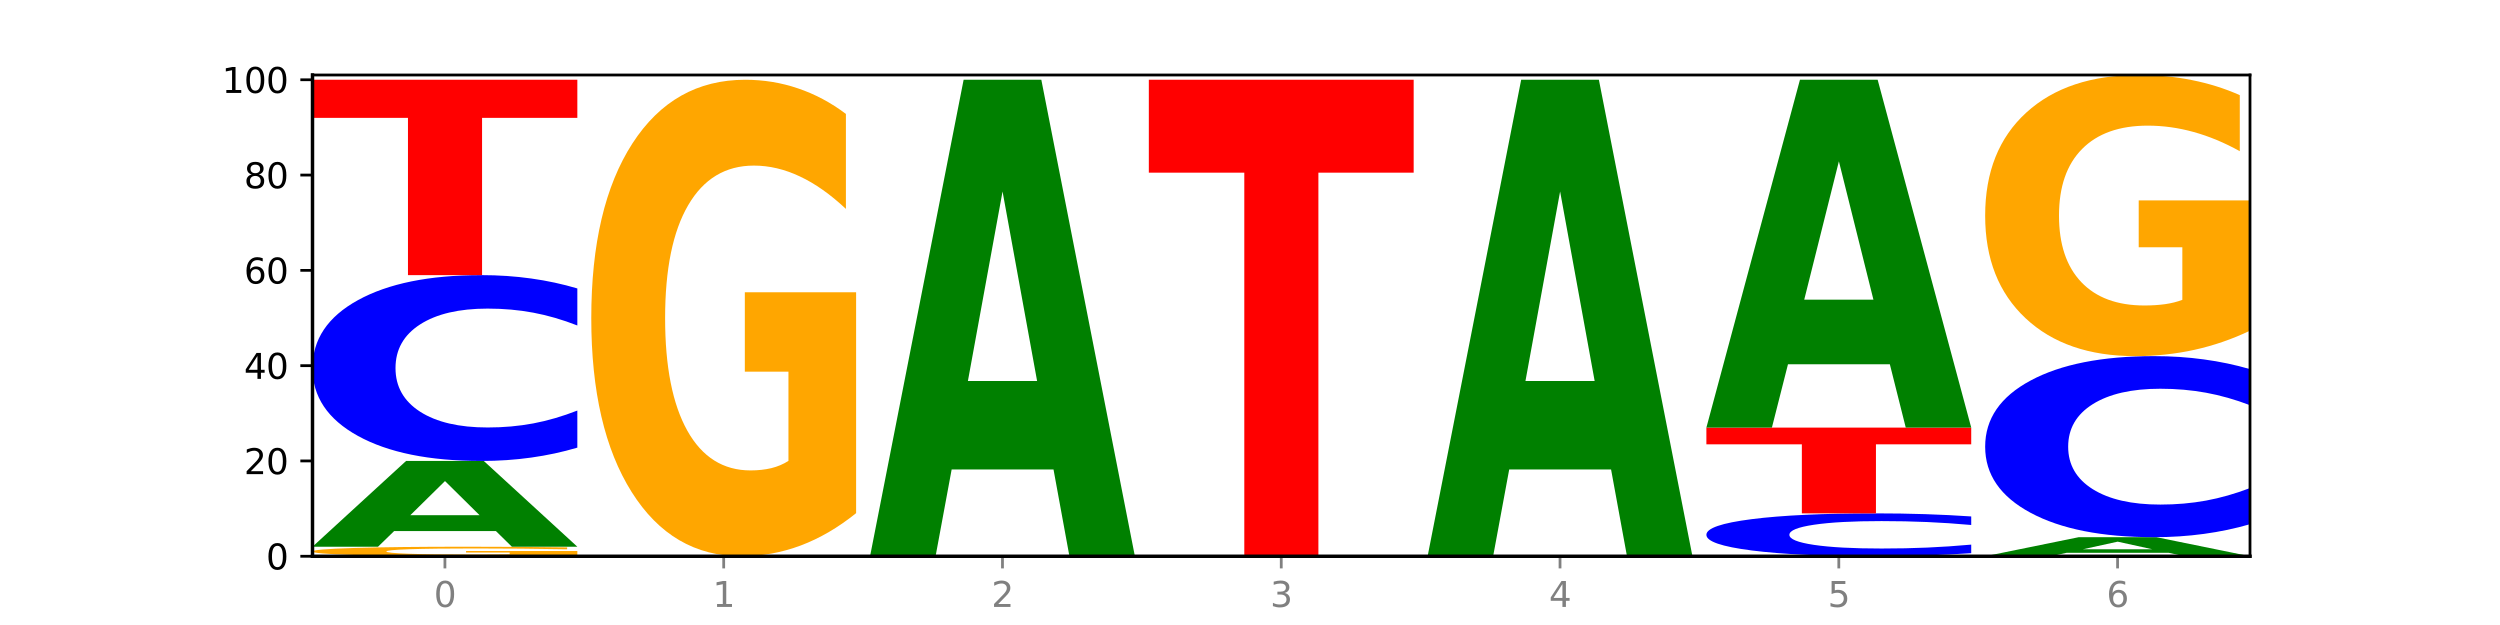
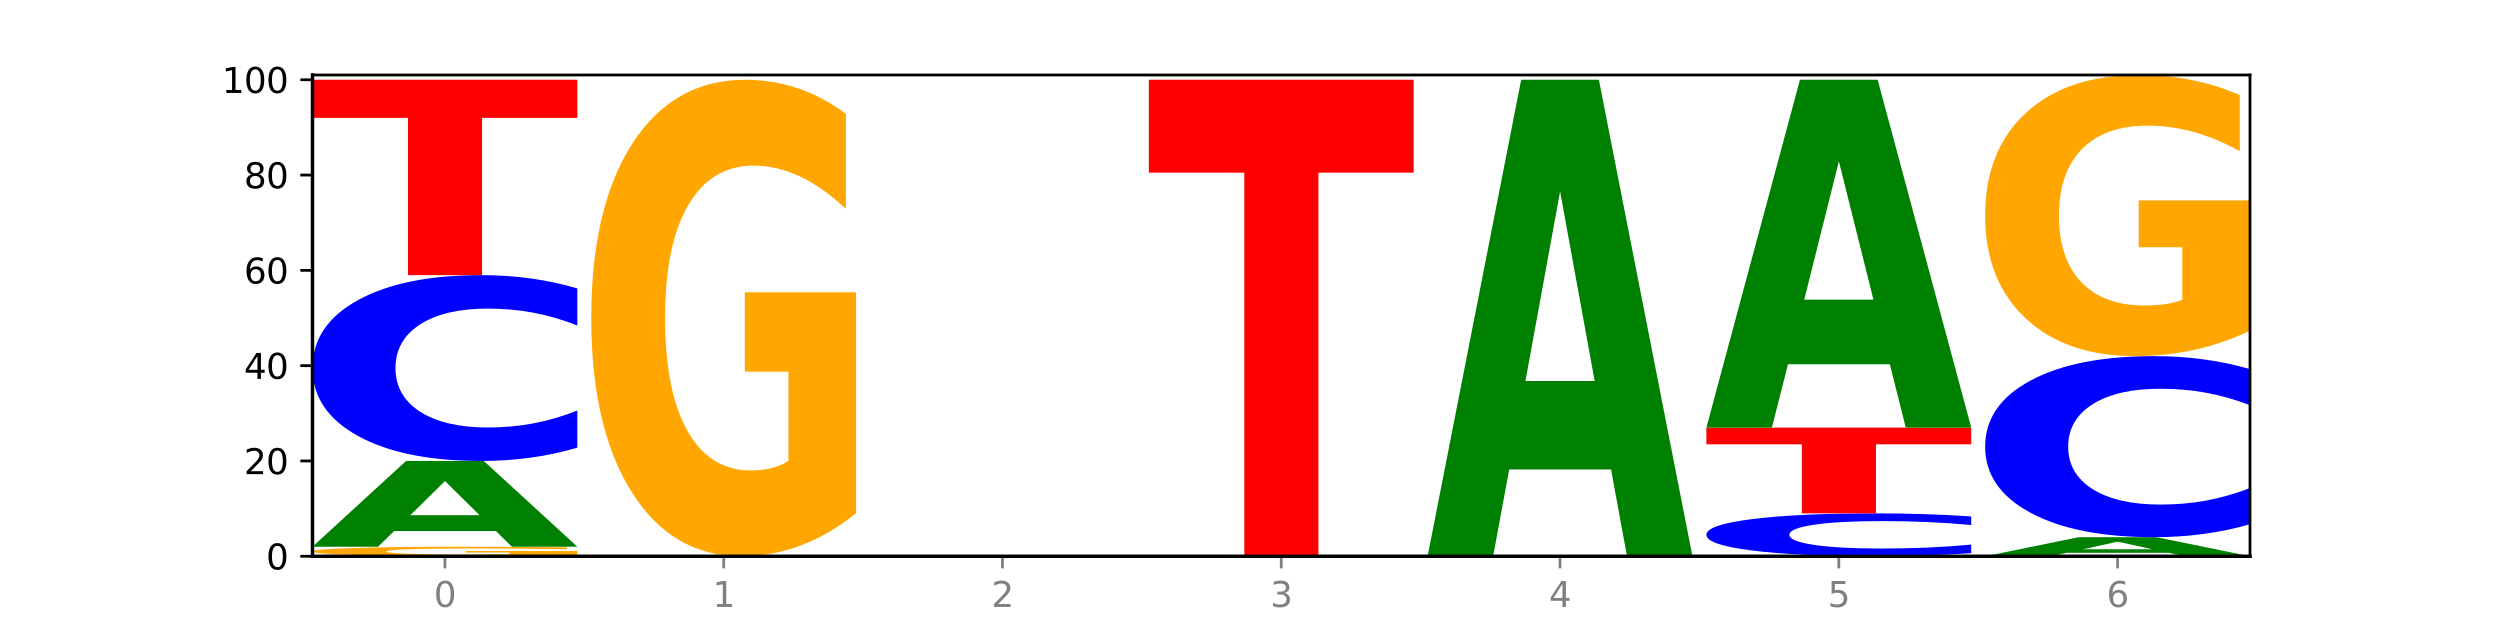
<svg xmlns="http://www.w3.org/2000/svg" xmlns:xlink="http://www.w3.org/1999/xlink" width="720pt" height="180pt" viewBox="0 0 720 180" version="1.1">
  <defs>
    <style type="text/css">*{stroke-linejoin: round; stroke-linecap: butt}</style>
  </defs>
  <g id="figure_1">
    <g id="patch_1">
      <path d="M 0 180  L 720 180  L 720 0  L 0 0  z " style="fill: #ffffff" />
    </g>
    <g id="axes_1">
      <g id="patch_2">
        <path d="M 90 160.2  L 648 160.2  L 648 21.6  L 90 21.6  z " style="fill: #ffffff" />
      </g>
      <g id="line2d_1">
        <path d="M 90 160.2  L 648 160.2  " clip-path="url(#p10f2ba1305)" style="fill: none; stroke: #000000; stroke-width: 0.5; stroke-linecap: square" />
      </g>
      <g id="patch_3">
        <path d="M 166.273 159.952  Q 158.581 160.076 150.308 160.138  Q 142.034 160.2 133.214 160.2  Q 113.282 160.2 101.641 159.83  Q 90 159.461 90 158.829  Q 90 158.189 101.846 157.822  Q 113.709 157.455 134.342 157.455  Q 142.291 157.455 149.573 157.505  Q 156.872 157.555 163.333 157.652  L 163.333 158.199  Q 156.667 158.074 150.068 158.012  Q 143.47 157.95 136.838 157.95  Q 124.564 157.95 117.914 158.178  Q 111.265 158.405 111.265 158.829  Q 111.265 159.248 117.675 159.477  Q 124.085 159.706 135.88 159.706  Q 139.094 159.706 141.846 159.693  Q 144.598 159.679 146.786 159.651  L 146.786 159.137  L 134.222 159.137  L 134.222 158.679  L 166.273 158.679  L 166.273 159.952  z " clip-path="url(#p10f2ba1305)" style="fill: #ffa600" />
      </g>
      <g id="patch_4">
        <path d="M 142.835 152.956  L 113.501 152.956  L 108.87 157.455  L 90 157.455  L 116.948 132.754  L 139.326 132.754  L 166.273 157.455  L 147.419 157.455  L 142.835 152.956  z M 118.18 148.371  L 138.109 148.371  L 128.16 138.546  L 118.18 148.371  z " clip-path="url(#p10f2ba1305)" style="fill: #008000" />
      </g>
      <g id="patch_5">
        <path d="M 166.273 128.918  Q 159.893 130.82 152.994 131.782  Q 146.095 132.754 138.581 132.754  Q 116.174 132.754 103.087 125.546  Q 90 118.338 90 106.012  Q 90 93.641 103.087 86.444  Q 116.174 79.236 138.581 79.236  Q 146.095 79.236 152.994 80.209  Q 159.893 81.17 166.273 83.072  L 166.273 93.74  Q 159.836 91.22 153.59 90.048  Q 147.344 88.876 140.445 88.876  Q 128.069 88.876 120.978 93.442  Q 113.906 97.997 113.906 106.012  Q 113.906 113.994 120.978 118.559  Q 128.069 123.114 140.445 123.114  Q 147.344 123.114 153.59 121.942  Q 159.836 120.759 166.273 118.239  L 166.273 128.918  z " clip-path="url(#p10f2ba1305)" style="fill: #0000ff" />
      </g>
      <g id="patch_6">
        <path d="M 90 22.972  L 166.273 22.972  L 166.273 33.945  L 138.833 33.945  L 138.833 79.236  L 117.494 79.236  L 117.494 33.945  L 90 33.945  L 90 22.972  z " clip-path="url(#p10f2ba1305)" style="fill: #ff0000" />
      </g>
      <g id="patch_7">
        <path d="M 246.561 147.784  Q 238.869 153.992 230.595 157.11  Q 222.322 160.2 213.501 160.2  Q 193.57 160.2 181.929 141.718  Q 170.288 123.236 170.288 91.629  Q 170.288 59.653 182.134 41.313  Q 193.997 22.972 214.63 22.972  Q 222.578 22.972 229.86 25.467  Q 237.159 27.933 243.621 32.809  L 243.621 60.164  Q 236.954 53.899 230.356 50.809  Q 223.758 47.691 217.125 47.691  Q 204.852 47.691 198.202 59.086  Q 191.553 70.453 191.553 91.629  Q 191.553 112.605 197.963 124.058  Q 204.373 135.481 216.168 135.481  Q 219.382 135.481 222.134 134.829  Q 224.886 134.149 227.074 132.732  L 227.074 107.049  L 214.51 107.049  L 214.51 84.173  L 246.561 84.173  L 246.561 147.784  z " clip-path="url(#p10f2ba1305)" style="fill: #ffa600" />
      </g>
      <g id="patch_8">
-         <path d="M 303.41 135.201  L 274.077 135.201  L 269.445 160.2  L 250.576 160.2  L 277.523 22.972  L 299.901 22.972  L 326.849 160.2  L 307.995 160.2  L 303.41 135.201  z M 278.755 109.732  L 298.685 109.732  L 288.736 55.147  L 278.755 109.732  z " clip-path="url(#p10f2ba1305)" style="fill: #008000" />
-       </g>
+         </g>
      <g id="patch_9">
        <path d="M 330.863 22.972  L 407.137 22.972  L 407.137 49.736  L 379.696 49.736  L 379.696 160.2  L 358.357 160.2  L 358.357 49.736  L 330.863 49.736  L 330.863 22.972  z " clip-path="url(#p10f2ba1305)" style="fill: #ff0000" />
      </g>
      <g id="patch_10">
        <path d="M 463.986 135.201  L 434.652 135.201  L 430.021 160.2  L 411.151 160.2  L 438.099 22.972  L 460.477 22.972  L 487.424 160.2  L 468.571 160.2  L 463.986 135.201  z M 439.331 109.732  L 459.261 109.732  L 449.311 55.147  L 439.331 109.732  z " clip-path="url(#p10f2ba1305)" style="fill: #008000" />
      </g>
      <g id="patch_11">
        <path d="M 567.712 159.315  Q 561.332 159.754 554.433 159.975  Q 547.534 160.2 540.02 160.2  Q 517.613 160.2 504.526 158.537  Q 491.439 156.873 491.439 154.029  Q 491.439 151.174 504.526 149.513  Q 517.613 147.85 540.02 147.85  Q 547.534 147.85 554.433 148.074  Q 561.332 148.296 567.712 148.735  L 567.712 151.197  Q 561.274 150.615 555.029 150.345  Q 548.783 150.074 541.884 150.074  Q 529.508 150.074 522.417 151.128  Q 515.345 152.179 515.345 154.029  Q 515.345 155.871 522.417 156.924  Q 529.508 157.975 541.884 157.975  Q 548.783 157.975 555.029 157.705  Q 561.274 157.432 567.712 156.85  L 567.712 159.315  z " clip-path="url(#p10f2ba1305)" style="fill: #0000ff" />
      </g>
      <g id="patch_12">
        <path d="M 491.439 123.149  L 567.712 123.149  L 567.712 127.966  L 540.272 127.966  L 540.272 147.85  L 518.933 147.85  L 518.933 127.966  L 491.439 127.966  L 491.439 123.149  z " clip-path="url(#p10f2ba1305)" style="fill: #ff0000" />
      </g>
      <g id="patch_13">
        <path d="M 544.273 104.9  L 514.94 104.9  L 510.308 123.149  L 491.439 123.149  L 518.386 22.972  L 540.765 22.972  L 567.712 123.149  L 548.858 123.149  L 544.273 104.9  z M 519.618 86.307  L 539.548 86.307  L 529.599 46.46  L 519.618 86.307  z " clip-path="url(#p10f2ba1305)" style="fill: #008000" />
      </g>
      <g id="patch_14">
        <path d="M 624.561 159.2  L 595.228 159.2  L 590.596 160.2  L 571.727 160.2  L 598.674 154.711  L 621.052 154.711  L 648 160.2  L 629.146 160.2  L 624.561 159.2  z M 599.906 158.181  L 619.836 158.181  L 609.887 155.998  L 599.906 158.181  z " clip-path="url(#p10f2ba1305)" style="fill: #008000" />
      </g>
      <g id="patch_15">
        <path d="M 648 150.973  Q 641.62 152.826 634.721 153.763  Q 627.822 154.711 620.308 154.711  Q 597.901 154.711 584.814 147.688  Q 571.727 140.664 571.727 128.654  Q 571.727 116.6 584.814 109.588  Q 597.901 102.564 620.308 102.564  Q 627.822 102.564 634.721 103.512  Q 641.62 104.449 648 106.302  L 648 116.697  Q 641.562 114.241 635.317 113.099  Q 629.071 111.957 622.172 111.957  Q 609.796 111.957 602.705 116.406  Q 595.633 120.844 595.633 128.654  Q 595.633 136.431 602.705 140.88  Q 609.796 145.318 622.172 145.318  Q 629.071 145.318 635.317 144.176  Q 641.562 143.023 648 140.567  L 648 150.973  z " clip-path="url(#p10f2ba1305)" style="fill: #0000ff" />
      </g>
      <g id="patch_16">
        <path d="M 648 95.239  Q 640.308 98.902 632.034 100.741  Q 623.761 102.564 614.94 102.564  Q 595.009 102.564 583.368 91.66  Q 571.727 80.755 571.727 62.107  Q 571.727 43.242 583.573 32.421  Q 595.436 21.6 616.068 21.6  Q 624.017 21.6 631.299 23.072  Q 638.598 24.527 645.06 27.403  L 645.06 43.543  Q 638.393 39.847 631.795 38.024  Q 625.197 36.184 618.564 36.184  Q 606.291 36.184 599.641 42.907  Q 592.992 49.614 592.992 62.107  Q 592.992 74.484 599.402 81.24  Q 605.812 87.98 617.607 87.98  Q 620.821 87.98 623.573 87.596  Q 626.325 87.194 628.513 86.358  L 628.513 71.206  L 615.949 71.206  L 615.949 57.709  L 648 57.709  L 648 95.239  z " clip-path="url(#p10f2ba1305)" style="fill: #ffa600" />
      </g>
      <g id="matplotlib.axis_1">
        <g id="xtick_1">
          <g id="line2d_2">
            <defs>
              <path id="m88da7b998c" d="M 0 0  L 0 3.5  " style="stroke: #808080; stroke-width: 0.8" />
            </defs>
            <g>
              <use xlink:href="#m88da7b998c" x="128.137" y="160.2" style="fill: #808080; stroke: #808080; stroke-width: 0.8" />
            </g>
          </g>
          <g id="text_1">
            <g style="fill: #808080" transform="translate(124.955 174.798) scale(0.1 -0.1)">
              <defs>
                <path id="DejaVuSans-30" d="M 2034 4250  Q 1547 4250 1301 3770  Q 1056 3291 1056 2328  Q 1056 1369 1301 889  Q 1547 409 2034 409  Q 2525 409 2770 889  Q 3016 1369 3016 2328  Q 3016 3291 2770 3770  Q 2525 4250 2034 4250  z M 2034 4750  Q 2819 4750 3233 4129  Q 3647 3509 3647 2328  Q 3647 1150 3233 529  Q 2819 -91 2034 -91  Q 1250 -91 836 529  Q 422 1150 422 2328  Q 422 3509 836 4129  Q 1250 4750 2034 4750  z " transform="scale(0.016)" />
              </defs>
              <use xlink:href="#DejaVuSans-30" />
            </g>
          </g>
        </g>
        <g id="xtick_2">
          <g id="line2d_3">
            <g>
              <use xlink:href="#m88da7b998c" x="208.424" y="160.2" style="fill: #808080; stroke: #808080; stroke-width: 0.8" />
            </g>
          </g>
          <g id="text_2">
            <g style="fill: #808080" transform="translate(205.243 174.798) scale(0.1 -0.1)">
              <defs>
                <path id="DejaVuSans-31" d="M 794 531  L 1825 531  L 1825 4091  L 703 3866  L 703 4441  L 1819 4666  L 2450 4666  L 2450 531  L 3481 531  L 3481 0  L 794 0  L 794 531  z " transform="scale(0.016)" />
              </defs>
              <use xlink:href="#DejaVuSans-31" />
            </g>
          </g>
        </g>
        <g id="xtick_3">
          <g id="line2d_4">
            <g>
              <use xlink:href="#m88da7b998c" x="288.712" y="160.2" style="fill: #808080; stroke: #808080; stroke-width: 0.8" />
            </g>
          </g>
          <g id="text_3">
            <g style="fill: #808080" transform="translate(285.531 174.798) scale(0.1 -0.1)">
              <defs>
                <path id="DejaVuSans-32" d="M 1228 531  L 3431 531  L 3431 0  L 469 0  L 469 531  Q 828 903 1448 1529  Q 2069 2156 2228 2338  Q 2531 2678 2651 2914  Q 2772 3150 2772 3378  Q 2772 3750 2511 3984  Q 2250 4219 1831 4219  Q 1534 4219 1204 4116  Q 875 4013 500 3803  L 500 4441  Q 881 4594 1212 4672  Q 1544 4750 1819 4750  Q 2544 4750 2975 4387  Q 3406 4025 3406 3419  Q 3406 3131 3298 2873  Q 3191 2616 2906 2266  Q 2828 2175 2409 1742  Q 1991 1309 1228 531  z " transform="scale(0.016)" />
              </defs>
              <use xlink:href="#DejaVuSans-32" />
            </g>
          </g>
        </g>
        <g id="xtick_4">
          <g id="line2d_5">
            <g>
              <use xlink:href="#m88da7b998c" x="369" y="160.2" style="fill: #808080; stroke: #808080; stroke-width: 0.8" />
            </g>
          </g>
          <g id="text_4">
            <g style="fill: #808080" transform="translate(365.819 174.798) scale(0.1 -0.1)">
              <defs>
                <path id="DejaVuSans-33" d="M 2597 2516  Q 3050 2419 3304 2112  Q 3559 1806 3559 1356  Q 3559 666 3084 287  Q 2609 -91 1734 -91  Q 1441 -91 1130 -33  Q 819 25 488 141  L 488 750  Q 750 597 1062 519  Q 1375 441 1716 441  Q 2309 441 2620 675  Q 2931 909 2931 1356  Q 2931 1769 2642 2001  Q 2353 2234 1838 2234  L 1294 2234  L 1294 2753  L 1863 2753  Q 2328 2753 2575 2939  Q 2822 3125 2822 3475  Q 2822 3834 2567 4026  Q 2313 4219 1838 4219  Q 1578 4219 1281 4162  Q 984 4106 628 3988  L 628 4550  Q 988 4650 1302 4700  Q 1616 4750 1894 4750  Q 2613 4750 3031 4423  Q 3450 4097 3450 3541  Q 3450 3153 3228 2886  Q 3006 2619 2597 2516  z " transform="scale(0.016)" />
              </defs>
              <use xlink:href="#DejaVuSans-33" />
            </g>
          </g>
        </g>
        <g id="xtick_5">
          <g id="line2d_6">
            <g>
              <use xlink:href="#m88da7b998c" x="449.288" y="160.2" style="fill: #808080; stroke: #808080; stroke-width: 0.8" />
            </g>
          </g>
          <g id="text_5">
            <g style="fill: #808080" transform="translate(446.107 174.798) scale(0.1 -0.1)">
              <defs>
                <path id="DejaVuSans-34" d="M 2419 4116  L 825 1625  L 2419 1625  L 2419 4116  z M 2253 4666  L 3047 4666  L 3047 1625  L 3713 1625  L 3713 1100  L 3047 1100  L 3047 0  L 2419 0  L 2419 1100  L 313 1100  L 313 1709  L 2253 4666  z " transform="scale(0.016)" />
              </defs>
              <use xlink:href="#DejaVuSans-34" />
            </g>
          </g>
        </g>
        <g id="xtick_6">
          <g id="line2d_7">
            <g>
              <use xlink:href="#m88da7b998c" x="529.576" y="160.2" style="fill: #808080; stroke: #808080; stroke-width: 0.8" />
            </g>
          </g>
          <g id="text_6">
            <g style="fill: #808080" transform="translate(526.394 174.798) scale(0.1 -0.1)">
              <defs>
                <path id="DejaVuSans-35" d="M 691 4666  L 3169 4666  L 3169 4134  L 1269 4134  L 1269 2991  Q 1406 3038 1543 3061  Q 1681 3084 1819 3084  Q 2600 3084 3056 2656  Q 3513 2228 3513 1497  Q 3513 744 3044 326  Q 2575 -91 1722 -91  Q 1428 -91 1123 -41  Q 819 9 494 109  L 494 744  Q 775 591 1075 516  Q 1375 441 1709 441  Q 2250 441 2565 725  Q 2881 1009 2881 1497  Q 2881 1984 2565 2268  Q 2250 2553 1709 2553  Q 1456 2553 1204 2497  Q 953 2441 691 2322  L 691 4666  z " transform="scale(0.016)" />
              </defs>
              <use xlink:href="#DejaVuSans-35" />
            </g>
          </g>
        </g>
        <g id="xtick_7">
          <g id="line2d_8">
            <g>
              <use xlink:href="#m88da7b998c" x="609.863" y="160.2" style="fill: #808080; stroke: #808080; stroke-width: 0.8" />
            </g>
          </g>
          <g id="text_7">
            <g style="fill: #808080" transform="translate(606.682 174.798) scale(0.1 -0.1)">
              <defs>
                <path id="DejaVuSans-36" d="M 2113 2584  Q 1688 2584 1439 2293  Q 1191 2003 1191 1497  Q 1191 994 1439 701  Q 1688 409 2113 409  Q 2538 409 2786 701  Q 3034 994 3034 1497  Q 3034 2003 2786 2293  Q 2538 2584 2113 2584  z M 3366 4563  L 3366 3988  Q 3128 4100 2886 4159  Q 2644 4219 2406 4219  Q 1781 4219 1451 3797  Q 1122 3375 1075 2522  Q 1259 2794 1537 2939  Q 1816 3084 2150 3084  Q 2853 3084 3261 2657  Q 3669 2231 3669 1497  Q 3669 778 3244 343  Q 2819 -91 2113 -91  Q 1303 -91 875 529  Q 447 1150 447 2328  Q 447 3434 972 4092  Q 1497 4750 2381 4750  Q 2619 4750 2861 4703  Q 3103 4656 3366 4563  z " transform="scale(0.016)" />
              </defs>
              <use xlink:href="#DejaVuSans-36" />
            </g>
          </g>
        </g>
      </g>
      <g id="matplotlib.axis_2">
        <g id="ytick_1">
          <g id="line2d_9">
            <defs>
              <path id="m7a89621eb4" d="M 0 0  L -3.5 0  " style="stroke: #000000; stroke-width: 0.8" />
            </defs>
            <g>
              <use xlink:href="#m7a89621eb4" x="90" y="160.2" style="stroke: #000000; stroke-width: 0.8" />
            </g>
          </g>
          <g id="text_8">
            <g transform="translate(76.638 163.999) scale(0.1 -0.1)">
              <use xlink:href="#DejaVuSans-30" />
            </g>
          </g>
        </g>
        <g id="ytick_2">
          <g id="line2d_10">
            <g>
              <use xlink:href="#m7a89621eb4" x="90" y="132.754" style="stroke: #000000; stroke-width: 0.8" />
            </g>
          </g>
          <g id="text_9">
            <g transform="translate(70.275 136.554) scale(0.1 -0.1)">
              <use xlink:href="#DejaVuSans-32" />
              <use xlink:href="#DejaVuSans-30" x="63.623" />
            </g>
          </g>
        </g>
        <g id="ytick_3">
          <g id="line2d_11">
            <g>
              <use xlink:href="#m7a89621eb4" x="90" y="105.309" style="stroke: #000000; stroke-width: 0.8" />
            </g>
          </g>
          <g id="text_10">
            <g transform="translate(70.275 109.108) scale(0.1 -0.1)">
              <use xlink:href="#DejaVuSans-34" />
              <use xlink:href="#DejaVuSans-30" x="63.623" />
            </g>
          </g>
        </g>
        <g id="ytick_4">
          <g id="line2d_12">
            <g>
              <use xlink:href="#m7a89621eb4" x="90" y="77.863" style="stroke: #000000; stroke-width: 0.8" />
            </g>
          </g>
          <g id="text_11">
            <g transform="translate(70.275 81.663) scale(0.1 -0.1)">
              <use xlink:href="#DejaVuSans-36" />
              <use xlink:href="#DejaVuSans-30" x="63.623" />
            </g>
          </g>
        </g>
        <g id="ytick_5">
          <g id="line2d_13">
            <g>
              <use xlink:href="#m7a89621eb4" x="90" y="50.418" style="stroke: #000000; stroke-width: 0.8" />
            </g>
          </g>
          <g id="text_12">
            <g transform="translate(70.275 54.217) scale(0.1 -0.1)">
              <defs>
                <path id="DejaVuSans-38" d="M 2034 2216  Q 1584 2216 1326 1975  Q 1069 1734 1069 1313  Q 1069 891 1326 650  Q 1584 409 2034 409  Q 2484 409 2743 651  Q 3003 894 3003 1313  Q 3003 1734 2745 1975  Q 2488 2216 2034 2216  z M 1403 2484  Q 997 2584 770 2862  Q 544 3141 544 3541  Q 544 4100 942 4425  Q 1341 4750 2034 4750  Q 2731 4750 3128 4425  Q 3525 4100 3525 3541  Q 3525 3141 3298 2862  Q 3072 2584 2669 2484  Q 3125 2378 3379 2068  Q 3634 1759 3634 1313  Q 3634 634 3220 271  Q 2806 -91 2034 -91  Q 1263 -91 848 271  Q 434 634 434 1313  Q 434 1759 690 2068  Q 947 2378 1403 2484  z M 1172 3481  Q 1172 3119 1398 2916  Q 1625 2713 2034 2713  Q 2441 2713 2670 2916  Q 2900 3119 2900 3481  Q 2900 3844 2670 4047  Q 2441 4250 2034 4250  Q 1625 4250 1398 4047  Q 1172 3844 1172 3481  z " transform="scale(0.016)" />
              </defs>
              <use xlink:href="#DejaVuSans-38" />
              <use xlink:href="#DejaVuSans-30" x="63.623" />
            </g>
          </g>
        </g>
        <g id="ytick_6">
          <g id="line2d_14">
            <g>
              <use xlink:href="#m7a89621eb4" x="90" y="22.972" style="stroke: #000000; stroke-width: 0.8" />
            </g>
          </g>
          <g id="text_13">
            <g transform="translate(63.913 26.771) scale(0.1 -0.1)">
              <use xlink:href="#DejaVuSans-31" />
              <use xlink:href="#DejaVuSans-30" x="63.623" />
              <use xlink:href="#DejaVuSans-30" x="127.246" />
            </g>
          </g>
        </g>
      </g>
      <g id="patch_17">
        <path d="M 90 160.2  L 90 21.6  " style="fill: none; stroke: #000000; stroke-linejoin: miter; stroke-linecap: square" />
      </g>
      <g id="patch_18">
        <path d="M 648 160.2  L 648 21.6  " style="fill: none; stroke: #000000; stroke-width: 0.8; stroke-linejoin: miter; stroke-linecap: square" />
      </g>
      <g id="patch_19">
        <path d="M 90 160.2  L 648 160.2  " style="fill: none; stroke: #000000; stroke-linejoin: miter; stroke-linecap: square" />
      </g>
      <g id="patch_20">
        <path d="M 90 21.6  L 648 21.6  " style="fill: none; stroke: #000000; stroke-width: 0.8; stroke-linejoin: miter; stroke-linecap: square" />
      </g>
    </g>
  </g>
  <defs>
    <clipPath id="p10f2ba1305">
      <rect x="90" y="21.6" width="558" height="138.6" />
    </clipPath>
  </defs>
</svg>